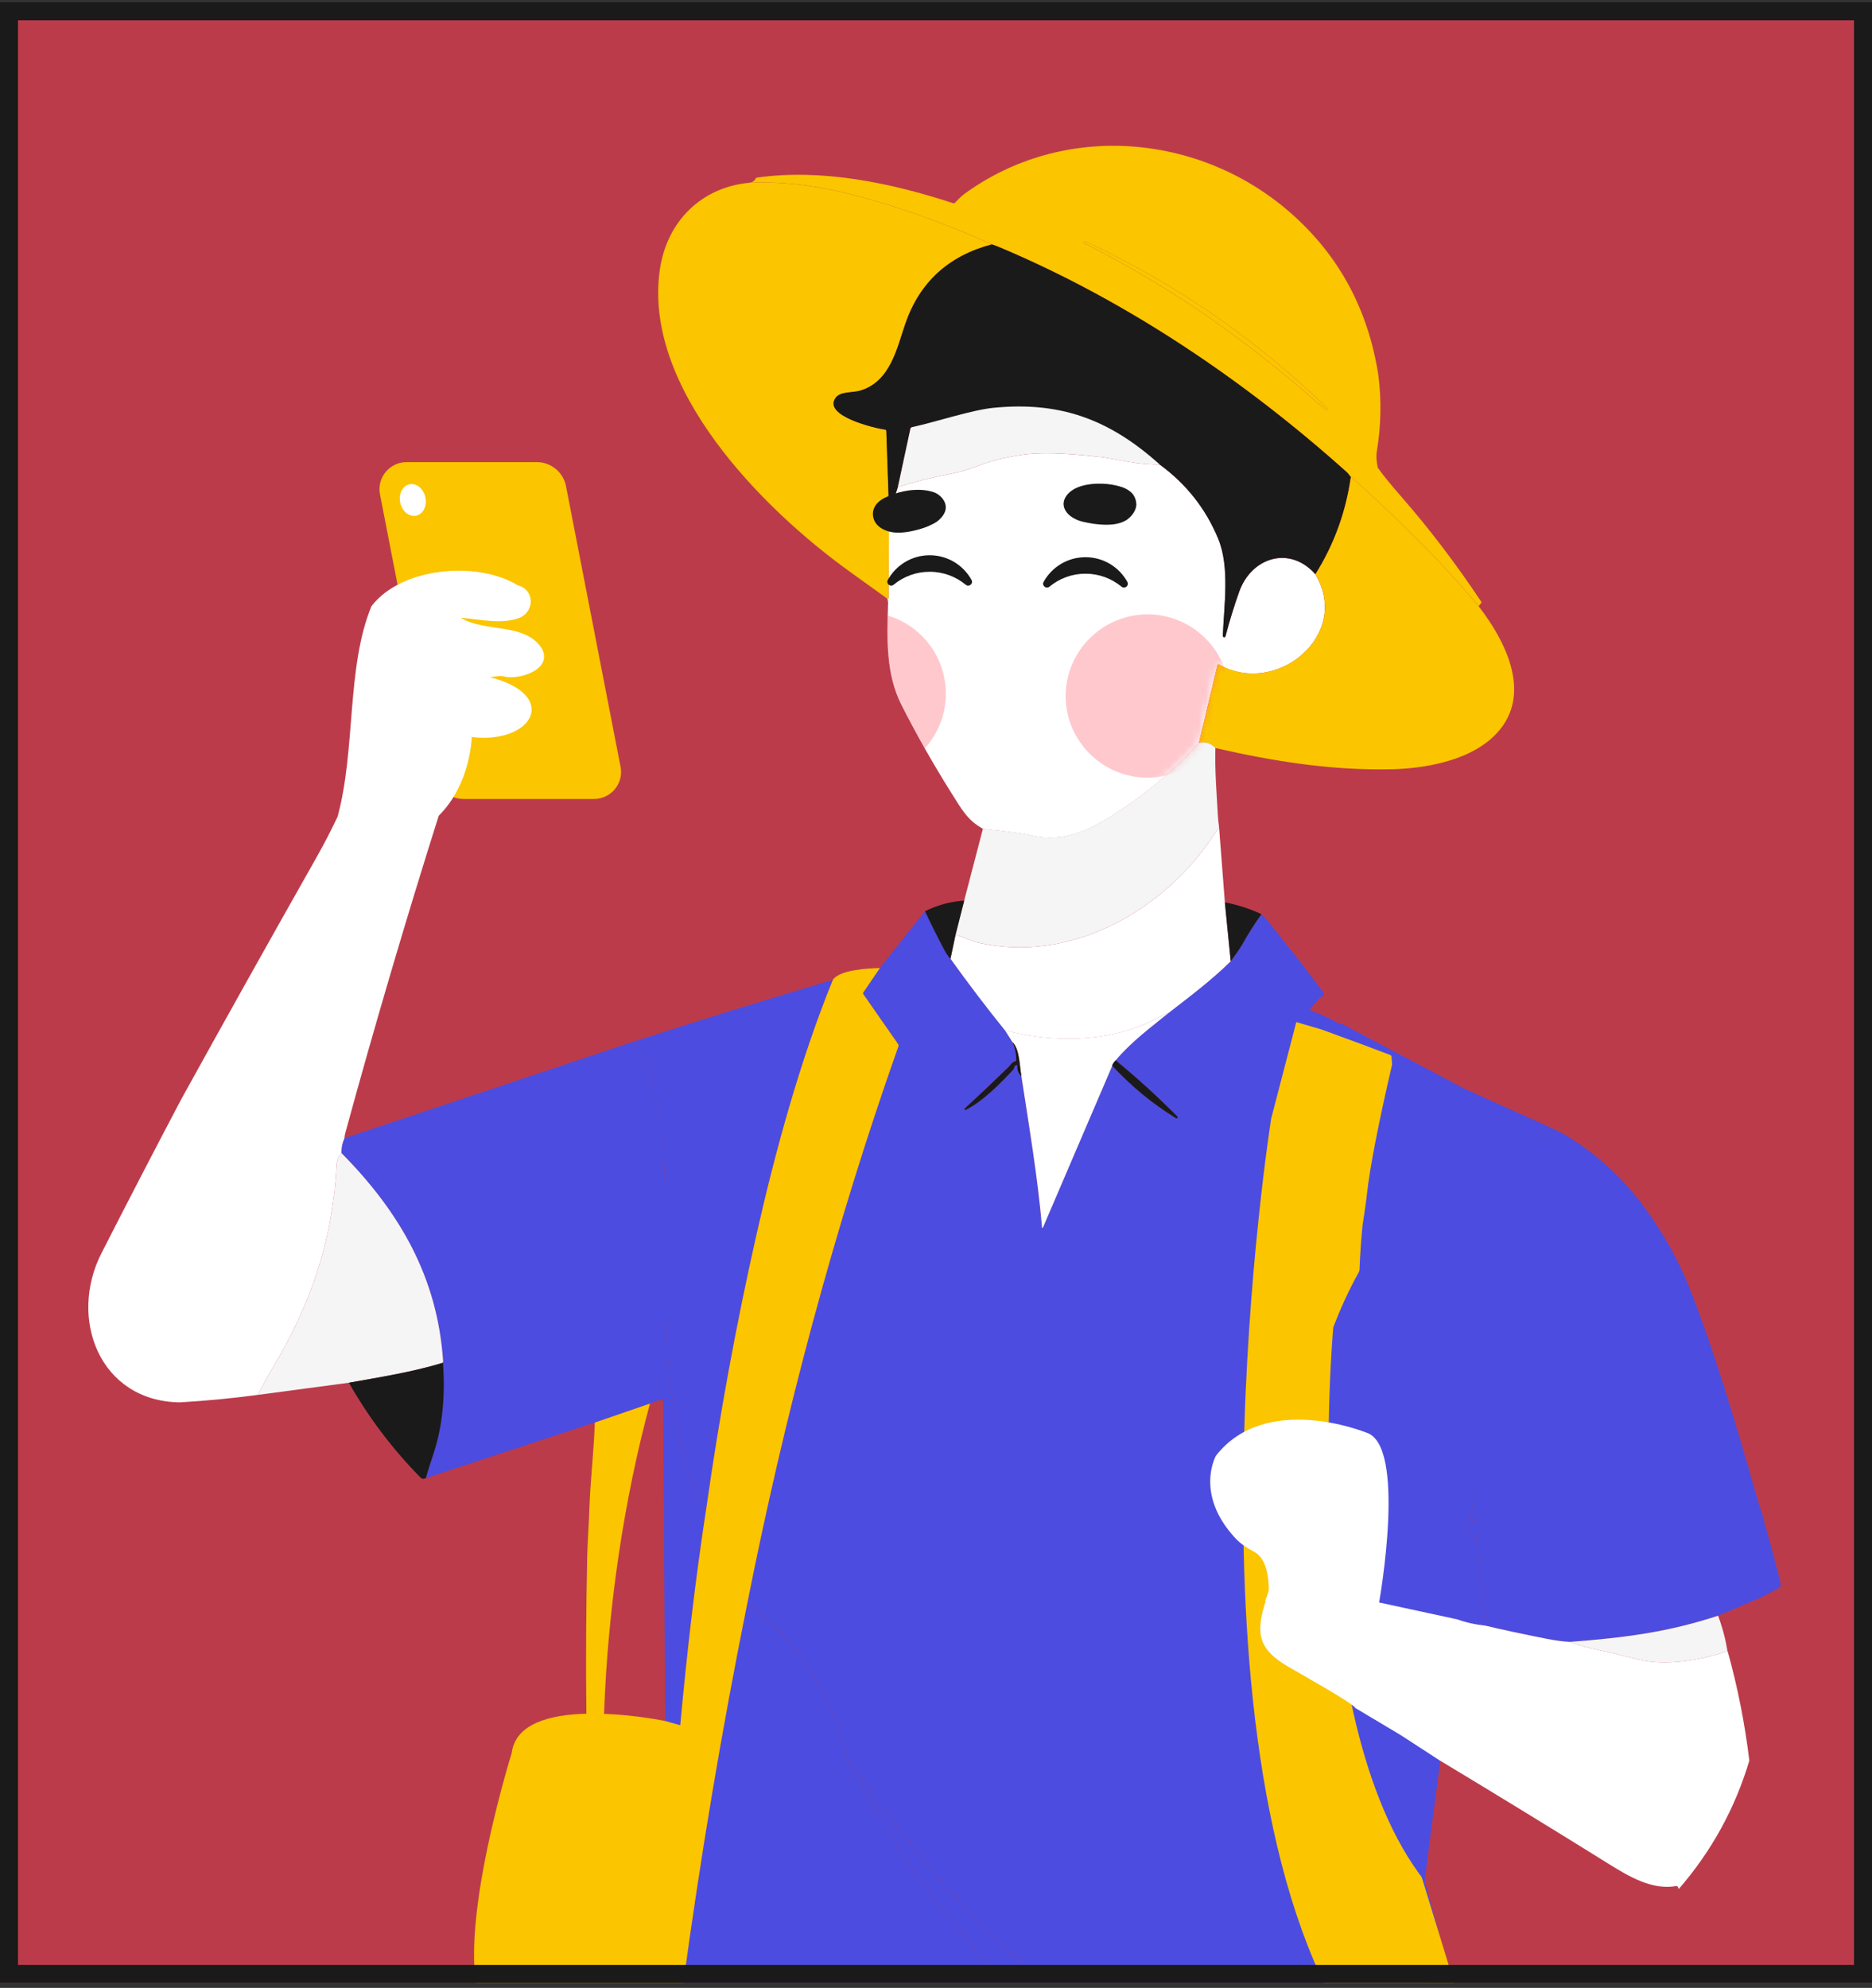
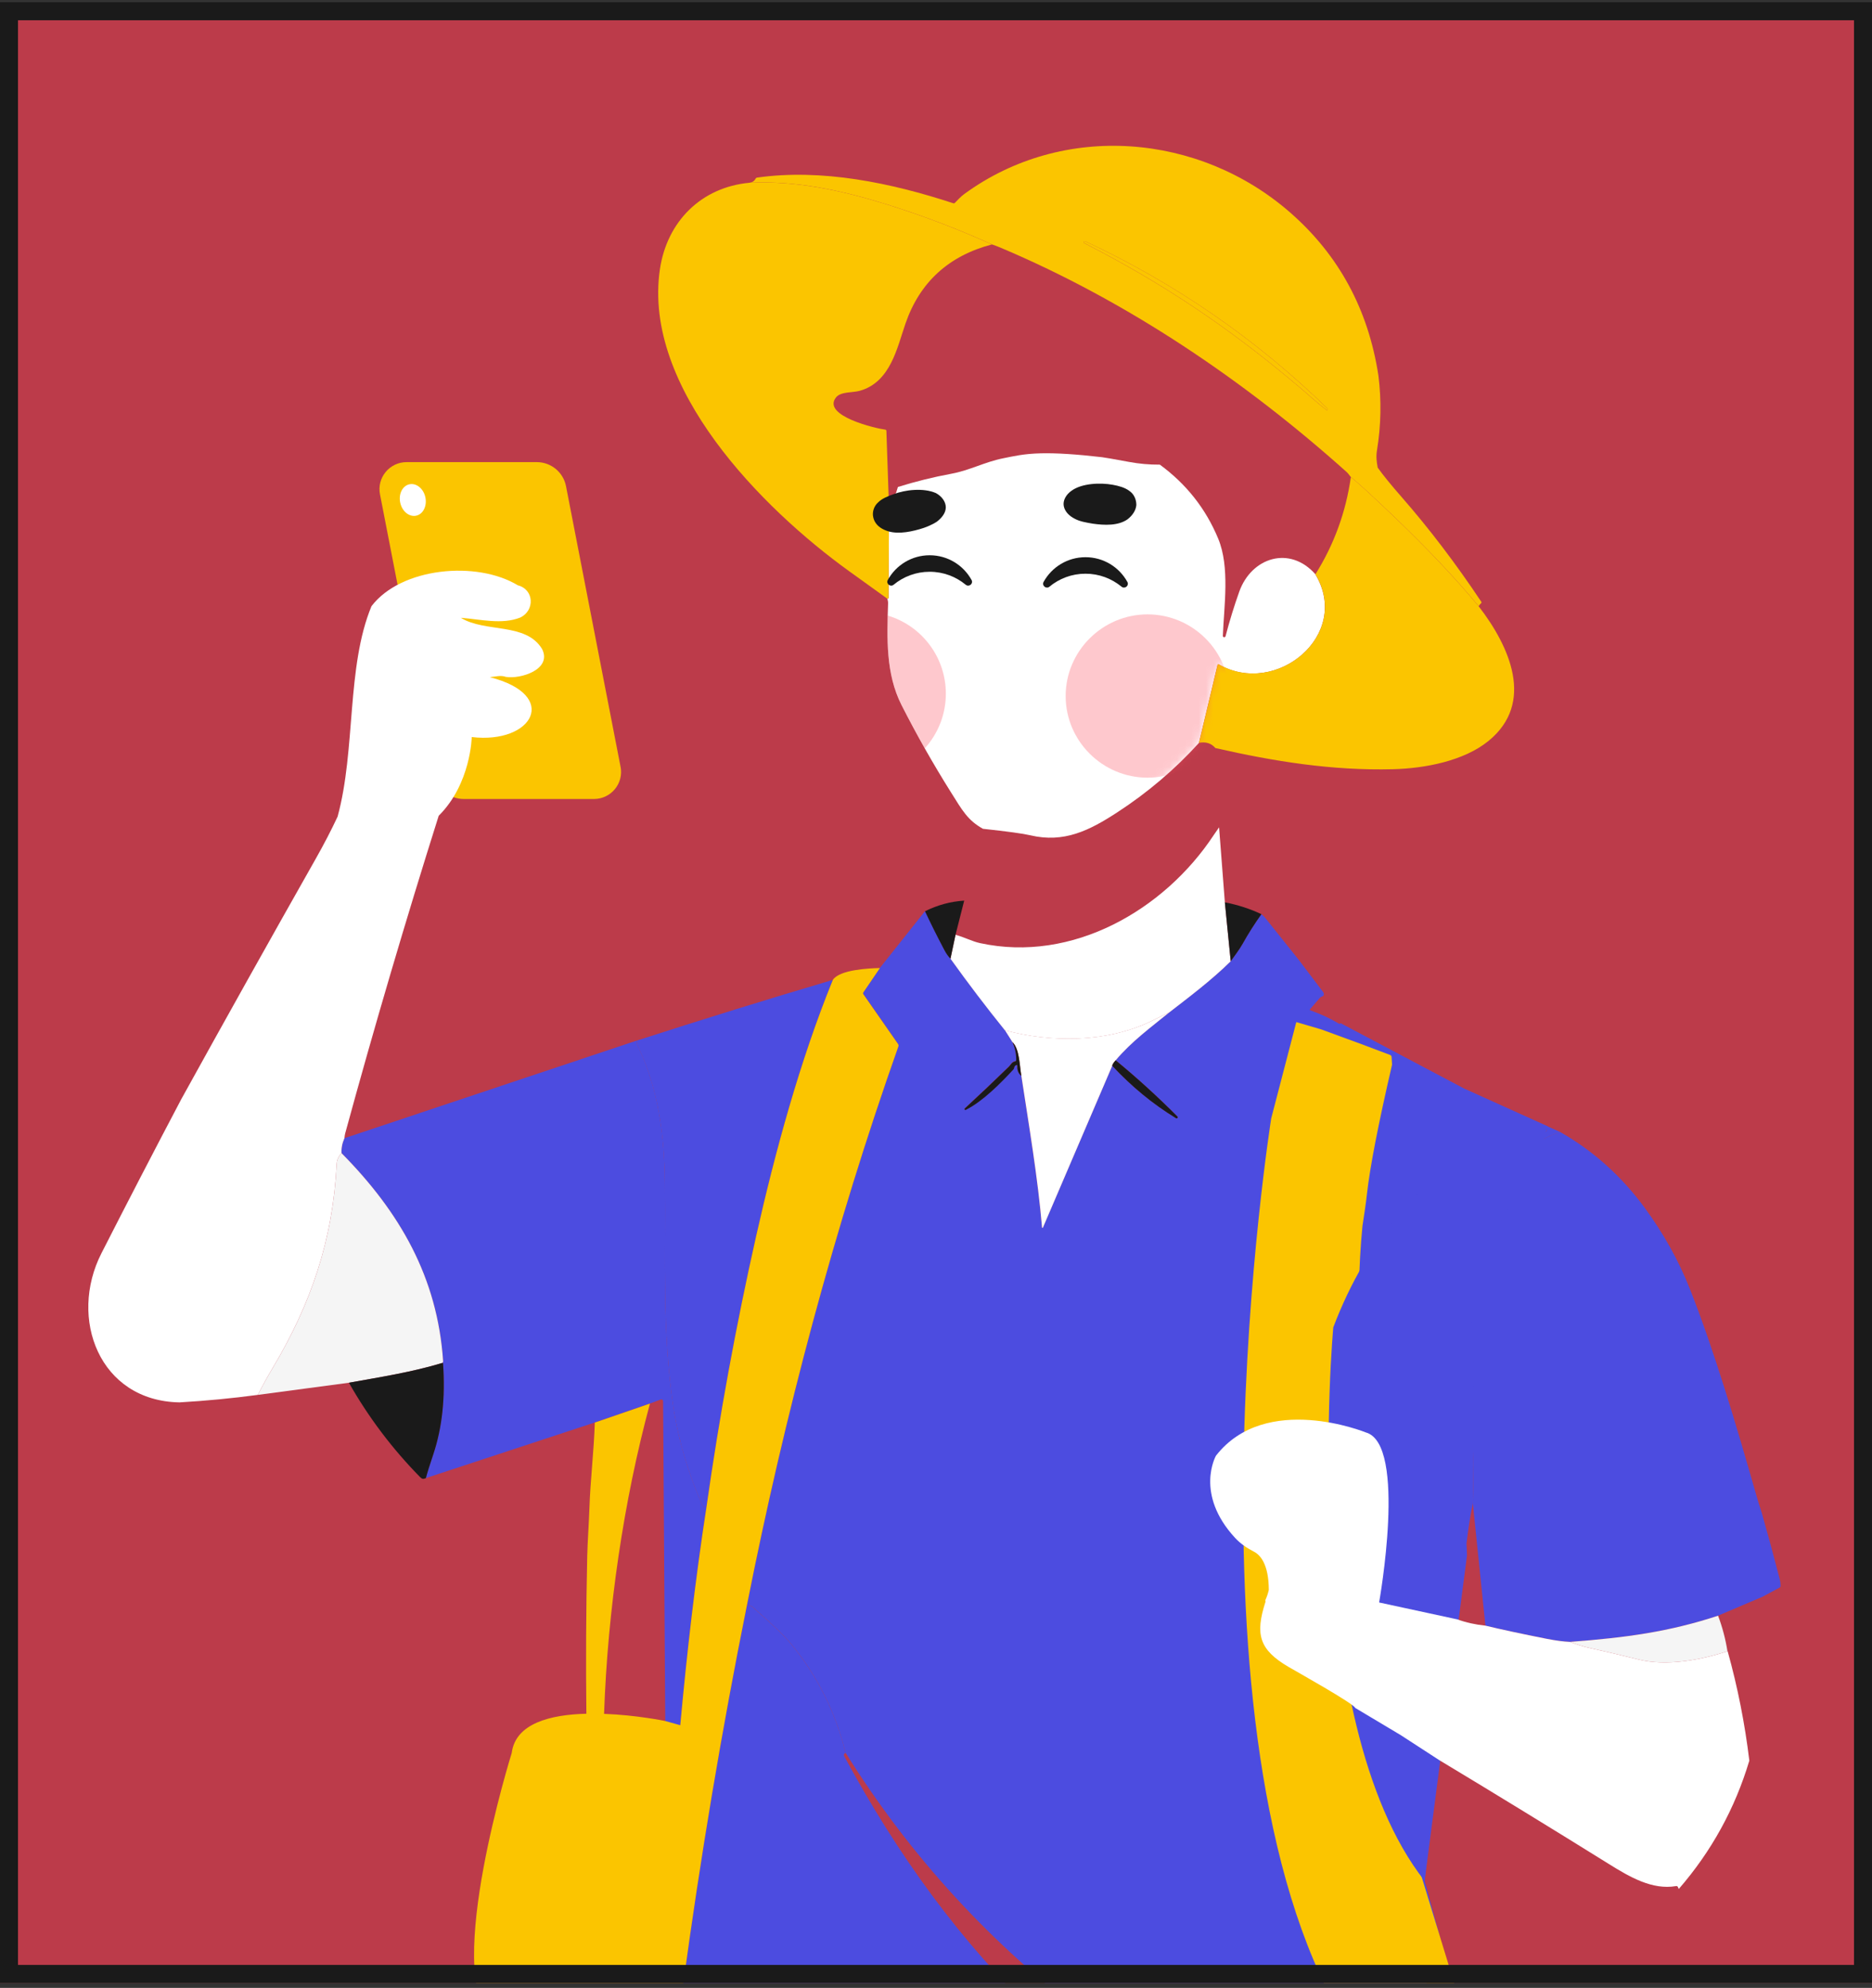
<svg xmlns="http://www.w3.org/2000/svg" width="260" height="276" viewBox="0 0 260 276" fill="none">
  <rect x="0" y="0" width="260" height="276" fill="#333333" stroke="none" />
  <g clip-path="url(#clip0_432_6911)">
    <rect y="0.312" width="260" height="275" fill="#BC3B4A" />
    <path d="M203.524 151.225L186.195 142.058L186.051 142.169C184.777 141.412 183.438 140.788 182.031 140.29C181.914 140.253 181.898 140.185 181.978 140.089L183.332 138.528C183.401 138.449 183.492 138.39 183.603 138.364C183.768 138.322 183.853 138.221 183.863 138.052C183.874 137.935 183.842 137.835 183.773 137.739L180.39 133.278L175.642 127.334L175.196 126.916C174.246 128.245 173.375 129.615 172.583 131.034C172.105 131.886 171.484 132.659 170.932 133.452C168.197 136.162 164.798 138.687 162.408 140.544C159.832 142.635 157.135 144.609 154.952 147.208C157.825 149.563 160.682 152.156 163.518 154.998C163.576 155.051 163.587 155.136 163.539 155.2C163.491 155.268 163.396 155.284 163.327 155.237C160.151 153.305 157.198 150.881 154.474 147.965L144.846 170.431C144.846 170.431 144.814 170.474 144.787 170.474C144.75 170.474 144.723 170.447 144.723 170.41C144.123 163.403 142.907 156.322 141.85 149.362C141.447 149.034 141.261 148.594 141.287 148.033C141.298 147.827 141.218 147.779 141.048 147.906C140.937 147.986 140.873 148.092 140.852 148.219C140.836 148.319 140.793 148.409 140.724 148.483C138.972 150.383 136.465 152.908 134.15 154.067C134.091 154.104 134.017 154.093 133.98 154.035C133.943 153.977 133.953 153.903 134.012 153.866C136.094 151.945 138.133 150.013 140.13 148.07C140.385 147.822 140.512 147.446 140.969 147.351C141.075 147.33 141.128 147.266 141.133 147.16C141.155 146.297 140.979 145.467 140.608 144.662L139.572 143.027C136.98 139.814 134.458 136.501 132.015 133.087C131.707 132.775 131.425 132.373 131.165 131.881C130.098 129.854 129.206 128.059 128.478 126.498L122.211 134.384L119.906 137.771C119.859 137.845 119.859 137.941 119.906 138.015L124.739 144.948C124.803 145.043 124.819 145.144 124.782 145.255C115.865 170.463 108.982 196.439 103.783 222.648C103.863 222.854 103.99 222.955 104.176 222.949C104.277 222.949 104.367 222.981 104.447 223.045C107.15 225.384 108.982 227.141 109.938 228.311C113.571 232.757 116.067 237.769 117.437 243.352C126.417 257.737 137.697 270.021 151.272 280.204L177.305 280.194C180.842 279.876 184.384 279.791 187.931 279.95C188.287 279.966 188.638 280.014 188.983 280.093C189.169 280.135 189.169 280.167 188.977 280.178L187.66 280.247L196.938 280.162L199.849 268.391L197.857 261.119L204.655 201.61L214.649 157.094C214.75 157.063 214.809 156.988 214.814 156.877C214.825 156.692 214.888 156.533 214.989 156.385L203.513 151.204L203.524 151.225Z" fill="#4C4CE0" />
    <path d="M182.696 79.733C179.112 75.684 173.817 77.409 172.123 82.136C171.411 84.131 170.774 86.195 170.216 88.333C170.195 88.418 170.115 88.476 170.025 88.476C169.919 88.476 169.834 88.386 169.839 88.28C170.004 84.099 170.838 78.743 169.191 74.779C167.471 70.63 164.767 67.206 161.092 64.512C159.637 64.522 158.203 64.395 156.791 64.13C154.666 63.739 153.429 63.517 153.073 63.48C149.526 63.067 146.695 62.887 144.576 62.94C142.144 62.998 140.784 63.342 139.287 63.638C136.796 64.136 134.661 65.311 132.128 65.776C129.632 66.237 127.157 66.851 124.709 67.613C124.443 68.582 124.034 69.534 123.471 70.487L123.408 83.004C123.408 83.062 123.381 83.099 123.323 83.115C123.286 83.126 123.259 83.131 123.232 83.131C123.312 83.337 123.349 83.549 123.344 83.776C123.19 88.624 123.004 93.541 125.213 97.892C127.316 102.036 129.611 106.079 132.085 110.017C133.652 112.51 134.385 113.875 136.52 115.071C139.919 115.436 142.107 115.738 143.089 115.971C147.778 117.077 151.284 115.32 155.155 112.801C159.366 110.065 163.158 106.847 166.52 103.147L169.096 92.34C169.122 92.223 169.191 92.197 169.292 92.255C177.258 96.807 187.736 88.164 182.691 79.743L182.696 79.733Z" fill="white" />
    <path d="M191.441 52.106C191.882 55.583 191.813 59.066 191.245 62.537C191.102 63.4 191.197 64.094 191.346 64.924C192.1 65.983 193.21 67.343 194.676 69.016C198.494 73.382 202.18 78.219 205.727 83.538C205.78 83.623 205.77 83.702 205.695 83.766C205.552 83.893 205.446 84.025 205.377 84.173C202.121 80.241 198.048 75.944 193.151 71.281C190.491 68.746 188.648 67.063 187.623 66.232C187.421 66.015 187.278 65.761 187.065 65.565C172.875 52.852 156.566 41.817 138.95 34.381C138.552 34.212 138.159 34.063 137.777 33.937C132.971 31.761 128.037 29.888 122.97 28.316C116.805 26.405 110.533 25.066 104.102 25.368C104.495 25.32 104.776 25.135 104.941 24.807C104.988 24.722 105.057 24.669 105.153 24.659C114.149 23.383 123.772 25.389 132.402 28.221C132.482 28.247 132.572 28.221 132.625 28.162C133.045 27.728 133.449 27.289 133.932 26.934C147.692 16.889 166.603 18.477 179.232 29.544C185.955 35.434 190.029 42.955 191.441 52.106ZM180.581 53.837C181.5 54.614 182.918 55.927 184.214 56.911C184.272 56.949 184.352 56.933 184.389 56.874C184.421 56.827 184.415 56.769 184.378 56.726C174.479 47.099 163.257 39.356 150.719 33.497C150.65 33.465 150.56 33.513 150.517 33.614C150.517 33.624 150.512 33.63 150.506 33.64C150.496 33.677 150.549 33.73 150.671 33.794C161.489 39.34 170.613 45.395 180.581 53.842V53.837Z" fill="#FBC500" />
    <path d="M137.766 33.937C131.754 35.519 127.75 39.181 125.764 44.913C124.601 48.269 123.698 53.037 119.428 54.255C118.409 54.546 116.746 54.339 116.093 55.202C114.149 57.742 121.685 59.5 122.933 59.648C123.045 59.658 123.103 59.722 123.109 59.838L123.475 70.476L123.411 82.993C123.411 83.052 123.385 83.088 123.326 83.104C123.289 83.115 123.263 83.12 123.236 83.12C121.468 81.85 119.704 80.58 117.941 79.31C105.865 70.609 89.232 53.858 91.653 37.393C92.63 30.761 97.389 25.992 104.102 25.373C110.533 25.072 116.805 26.411 122.971 28.321C128.037 29.893 132.971 31.767 137.777 33.942L137.766 33.937Z" fill="#FBC500" />
    <path d="M180.581 53.837C170.613 45.39 161.489 39.335 150.671 33.788C150.549 33.725 150.491 33.672 150.506 33.635C150.538 33.534 150.629 33.465 150.698 33.487C150.703 33.487 150.708 33.487 150.714 33.492C163.252 39.351 174.468 47.094 184.373 56.721C184.421 56.774 184.41 56.853 184.362 56.896C184.32 56.933 184.261 56.938 184.214 56.906C182.918 55.922 181.505 54.609 180.581 53.831V53.837Z" fill="#FBC500" />
-     <path d="M137.766 33.937C138.154 34.069 138.547 34.217 138.94 34.381C156.556 41.817 172.865 52.852 187.055 65.565C187.273 65.761 187.411 66.015 187.613 66.232C186.917 71.106 185.276 75.605 182.69 79.728C179.105 75.679 173.81 77.404 172.116 82.13C171.404 84.126 170.767 86.19 170.209 88.328C170.183 88.429 170.077 88.492 169.976 88.466C169.891 88.445 169.832 88.365 169.832 88.275C169.997 84.094 170.831 78.738 169.184 74.774C167.464 70.624 164.761 67.2 161.086 64.506C153.736 58.933 145.515 56.589 136.428 57.483C133.428 57.779 129.891 58.589 126.683 59.298C126.545 59.33 126.46 59.415 126.433 59.547L124.702 67.597C124.436 68.566 124.028 69.518 123.465 70.471L123.098 59.833C123.098 59.722 123.034 59.658 122.923 59.642C121.675 59.5 114.144 57.737 116.083 55.197C116.741 54.334 118.404 54.541 119.418 54.249C123.688 53.027 124.59 48.258 125.754 44.908C127.74 39.176 131.744 35.514 137.756 33.931L137.766 33.937Z" fill="#1A1A1A" />
-     <path d="M161.097 64.511C159.641 64.522 158.208 64.395 156.795 64.13C154.671 63.739 153.433 63.517 153.077 63.474C149.53 63.061 146.699 62.881 144.58 62.934C142.148 62.992 140.788 63.337 139.291 63.633C136.8 64.13 134.665 65.305 132.132 65.771C129.636 66.231 127.161 66.846 124.713 67.608L126.444 59.558C126.471 59.42 126.556 59.335 126.694 59.309C129.901 58.6 135.001 56.91 138.002 56.619C147.089 55.725 154.002 58.114 161.097 64.517V64.511Z" fill="#F5F5F5" />
    <path d="M187.62 66.237C188.644 67.062 190.487 68.745 193.148 71.286C198.044 75.948 202.118 80.246 205.373 84.178C209.648 89.714 213.238 97.563 206.743 102.866C203.339 105.645 197.933 106.688 193.461 106.799C185.017 107.01 176.998 105.724 168.804 103.861C168.235 103.195 167.476 102.956 166.525 103.136L169.101 92.329C169.128 92.213 169.197 92.186 169.298 92.244C177.264 96.796 187.742 88.153 182.696 79.733C185.283 75.61 186.924 71.111 187.62 66.237Z" fill="#FBC500" />
-     <path d="M166.524 103.131C167.475 102.951 168.234 103.195 168.802 103.856C168.718 106.99 168.967 110.012 169.142 113.113C169.174 113.7 169.233 114.283 169.318 114.86C169.026 115.272 168.776 115.632 168.579 115.929C161.702 126.36 148.914 133.722 136.12 130.938C135.005 130.695 133.906 130.091 132.711 129.79L133.916 125.037L136.519 115.05C139.918 115.415 142.106 115.717 143.088 115.95C147.777 117.056 151.282 115.299 155.154 112.78C159.365 110.043 163.157 106.825 166.519 103.126L166.524 103.131Z" fill="#F5F5F5" />
    <path d="M169.317 114.865L170.119 125.281L170.932 133.463C168.197 136.173 164.798 138.697 162.408 140.555C161.505 141.005 160.603 141.444 159.694 141.878C153.646 144.752 145.961 144.779 139.567 143.048C136.975 139.835 134.453 136.522 132.01 133.108L132.711 129.795C133.906 130.097 135.005 130.706 136.12 130.944C148.919 133.722 161.707 126.36 168.579 115.934C168.776 115.632 169.025 115.278 169.317 114.865Z" fill="white" />
    <path d="M133.916 125.043L132.711 129.795L132.01 133.108C131.702 132.796 131.42 132.394 131.16 131.902C130.092 129.875 129.2 128.081 128.473 126.519C130.204 125.657 132.015 125.164 133.911 125.043H133.916Z" fill="#1A1A1A" />
    <path d="M170.119 125.28C171.973 125.645 173.661 126.196 175.196 126.926C174.246 128.255 173.375 129.625 172.583 131.044C172.105 131.896 171.484 132.669 170.932 133.463L170.119 125.28Z" fill="#1A1A1A" />
    <path d="M115.679 136.041C111.085 147.308 107.628 160.074 105.031 171.585C102.222 184.039 99.922 196.582 98.127 209.221C97.825 209.279 97.623 209.178 97.506 208.919C95.69 204.748 94.234 200.102 93.528 195.402C91.935 184.79 92.455 174.65 92.344 164.245C92.275 157.624 91.425 150.997 88.467 144.996C88.419 144.9 88.414 144.8 88.446 144.699L88.531 144.45C97.559 141.534 106.608 138.729 115.679 136.046V136.041Z" fill="#4C4CE0" />
    <path d="M162.408 140.555C159.833 142.646 157.135 144.625 154.952 147.218C154.66 147.541 154.501 147.795 154.479 147.975L144.851 170.442C144.84 170.474 144.803 170.495 144.771 170.479C144.745 170.469 144.729 170.447 144.729 170.421C144.129 163.414 142.913 156.332 141.856 149.373C141.601 148.007 141.622 145.636 140.608 144.673L139.572 143.037C145.966 144.763 153.646 144.742 159.7 141.868C160.608 141.434 161.511 140.994 162.414 140.545L162.408 140.555Z" fill="white" />
    <path d="M88.532 144.44L88.447 144.689C88.41 144.789 88.421 144.89 88.468 144.985C91.432 150.987 92.276 157.618 92.345 164.234C92.457 174.639 91.936 184.774 93.529 195.391C94.236 200.091 95.686 204.738 97.507 208.908C97.619 209.168 97.826 209.268 98.128 209.21C95.845 223.982 94.427 238.779 93.312 253.678C93.301 253.794 93.243 253.842 93.126 253.821C92.823 253.763 92.685 251.974 92.685 251.656C92.68 247.412 92.584 243.172 92.398 238.938L92.096 194.534C92.096 194.401 91.989 194.296 91.856 194.296C91.83 194.296 91.803 194.296 91.777 194.311L90.274 194.862L82.616 197.498L59.148 205.219C59.307 204.584 59.647 203.489 60.173 201.922C61.41 198.228 61.862 194.02 61.527 189.299C61.527 189.262 61.495 189.241 61.447 189.225L61.495 189.157C61.532 189.104 61.548 189.045 61.543 188.987C60.762 177.328 55.515 168.283 47.443 160.106C47.395 159.439 47.528 158.746 47.841 158.031L88.537 144.44H88.532Z" fill="#4C4CE0" />
    <path d="M140.607 144.683C141.621 145.646 141.6 148.012 141.855 149.383C141.451 149.055 141.266 148.616 141.292 148.055C141.303 147.843 141.223 147.801 141.053 147.928C140.942 148.007 140.878 148.113 140.857 148.24C140.841 148.34 140.798 148.43 140.729 148.504C138.977 150.404 136.47 152.929 134.155 154.088C134.096 154.125 134.022 154.115 133.985 154.056C133.947 153.998 133.958 153.924 134.016 153.887C136.098 151.966 138.138 150.034 140.134 148.092C140.389 147.843 140.517 147.467 140.973 147.372C141.08 147.351 141.133 147.287 141.138 147.181C141.159 146.319 140.984 145.488 140.612 144.683H140.607Z" fill="#1A1A1A" />
    <path d="M154.953 147.218C157.826 149.573 160.683 152.166 163.519 155.009C163.582 155.067 163.588 155.162 163.529 155.226C163.476 155.284 163.391 155.294 163.328 155.247C160.152 153.315 157.199 150.891 154.475 147.975C154.496 147.795 154.655 147.541 154.947 147.218H154.953Z" fill="#1A1A1A" />
    <path d="M216.641 157.141C221.262 159.756 225.186 163.276 228.426 167.684C231.055 171.267 233.147 175.02 234.698 178.931C238.059 187.42 241.155 197.862 243.896 207.468C244.14 208.331 244.406 209.194 244.692 210.046C245.558 213.094 246.387 216.153 247.178 219.223C247.257 219.53 247.3 219.848 247.305 220.176C247.305 220.292 247.257 220.371 247.157 220.424L244.815 221.684L238.628 224.32C231.814 226.558 225.855 227.368 218.065 227.956C217.156 227.919 216.078 227.776 214.836 227.532C211.325 226.839 208.479 226.225 206.307 225.701L204.559 208.707C204.671 205.277 204.692 201.842 204.634 198.397C204.634 198.291 204.65 198.196 204.682 198.1C204.719 198 204.735 197.894 204.735 197.788C204.666 190.945 204.501 184.107 204.241 177.269C204.135 174.427 204.623 171.431 205.707 168.288C207.549 162.931 211.198 159.211 216.647 157.131L216.641 157.141Z" fill="#4C4CE0" />
    <path d="M47.443 160.111C55.52 168.283 60.762 177.333 61.543 188.992C61.543 189.056 61.532 189.109 61.495 189.162L61.447 189.231C57.188 190.517 52.817 191.199 48.447 191.983L35.812 193.666C36.45 192.406 37.135 191.168 37.862 189.956C43.205 181.001 46.227 172.183 46.763 161.598C46.79 161.037 47.018 160.54 47.438 160.111H47.443Z" fill="#F5F5F5" />
    <path d="M61.452 189.231C61.5 189.247 61.527 189.273 61.532 189.305C61.867 194.026 61.415 198.233 60.178 201.928C59.652 203.489 59.312 204.59 59.153 205.225C58.786 205.378 58.627 205.368 58.34 205.077C54.474 201.139 51.181 196.778 48.457 191.978C52.828 191.194 57.199 190.517 61.458 189.225L61.452 189.231Z" fill="#1A1A1A" />
    <path d="M191.817 204.267H191.876C194.467 209.506 192.763 214.656 190.893 219.716C190.824 219.906 190.851 220.25 190.978 220.753C189.799 221.97 188.339 222.796 186.597 223.219C186.416 223.262 186.241 223.15 186.199 222.976C186.177 222.891 186.193 222.801 186.241 222.727C187.351 220.943 188.939 219.075 189.81 217.535C191.86 213.899 192.444 209.945 191.562 205.68C191.499 205.367 191.584 204.896 191.817 204.272V204.267Z" fill="#F5F5F5" />
    <path d="M171.641 208.723C171.641 208.723 171.636 208.75 171.631 208.766C171.631 208.75 171.636 208.739 171.641 208.723C171.647 208.654 171.657 208.591 171.673 208.527C171.663 208.591 171.652 208.654 171.641 208.723Z" fill="white" />
    <path d="M177.857 205.659C177.825 205.627 177.793 205.601 177.756 205.569C177.793 205.595 177.825 205.627 177.857 205.659Z" fill="white" />
    <path d="M171.547 197.408C171.584 197.424 171.627 197.44 171.674 197.45C171.627 197.44 171.589 197.424 171.547 197.408Z" fill="white" />
-     <path d="M181.422 202.51C181.459 202.441 181.486 202.388 181.507 202.34C181.512 202.324 181.517 202.314 181.517 202.298C181.517 202.308 181.512 202.324 181.507 202.34C181.486 202.383 181.459 202.441 181.422 202.51Z" fill="white" />
-     <path d="M204.553 208.718L206.301 225.712C204.909 225.569 203.603 225.278 202.387 224.839C203.252 219.695 203.465 214.058 204.559 208.713L204.553 208.718Z" fill="#4C4CE0" />
+     <path d="M181.422 202.51C181.459 202.441 181.486 202.388 181.507 202.34C181.512 202.324 181.517 202.314 181.517 202.298C181.517 202.308 181.512 202.324 181.507 202.34C181.486 202.383 181.459 202.441 181.422 202.51" fill="white" />
    <path d="M170.108 211.459C171.489 211.549 172.854 211.782 174.198 212.163L177.485 215.757C177.527 215.805 177.522 215.879 177.474 215.921C177.437 215.953 177.384 215.958 177.342 215.937L174.097 214.09L170.023 211.682L170.108 211.459Z" fill="#4C4CE0" />
    <path d="M103.782 222.669C103.862 222.875 103.99 222.976 104.175 222.971C104.276 222.971 104.367 223.002 104.446 223.066C107.149 225.405 108.982 227.162 109.938 228.332C113.57 232.778 116.066 237.79 117.436 243.373C117.208 243.479 117.155 243.649 117.272 243.871C124.537 257.309 133.352 269.677 144.51 280.199H94.266C96.767 260.908 99.938 241.733 103.782 222.669Z" fill="#4C4CE0" />
    <path d="M238.622 224.325C239.222 225.924 239.658 227.57 239.923 229.258C236.222 230.48 231.416 231.37 227.581 230.406C225.324 229.84 223.057 229.305 220.789 228.808C219.854 228.602 218.946 228.321 218.064 227.961C225.855 227.374 231.814 226.564 238.628 224.325H238.622Z" fill="#F5F5F5" />
    <path d="M203.413 280.035L191.427 240.928C191.427 240.928 187.083 191.644 189.233 170.209C189.462 168.706 189.695 167.213 189.86 165.726C190.274 162.027 191.432 156.057 193.344 147.816L193.275 146.731C193.264 146.604 193.185 146.514 193.036 146.456C190.965 145.657 187.789 144.482 183.503 142.921C183.381 142.878 183.269 142.847 183.158 142.82L180.041 141.91L176.557 155.279C176.557 155.279 163.009 240.446 186.461 280.209L200.487 280.072C201.326 280.474 202.303 280.463 203.424 280.04L203.413 280.035Z" fill="#FBC500" />
    <path d="M214.054 158.333C214.867 157.888 215.727 157.491 216.641 157.142L214.994 156.412C214.994 156.412 195.069 158.285 185.18 184.288C185.18 184.288 180.14 238.621 197.862 261.146L203.752 215.953L203.683 214.275C203.911 212.412 204.182 210.549 204.554 208.723C204.665 205.294 204.686 201.859 204.628 198.413C204.628 198.308 204.644 198.212 204.676 198.117C204.713 198.016 204.729 197.911 204.729 197.805C204.66 191.311 204.506 184.822 204.272 178.333L214.054 158.338V158.333ZM214.819 156.899C214.808 157.01 214.755 157.079 214.654 157.116C214.654 157.116 214.654 157.116 214.649 157.116L214.862 156.676C214.84 156.745 214.824 156.819 214.819 156.899Z" fill="#4C4CE0" />
-     <path d="M117.437 243.373C126.418 257.758 137.698 270.042 151.272 280.225L144.511 280.199C133.348 269.677 124.538 257.308 117.273 243.871C117.15 243.648 117.204 243.479 117.437 243.373Z" fill="#4C4CE0" />
    <path d="M124.738 144.969L119.905 138.035C119.857 137.961 119.857 137.866 119.905 137.792L122.21 134.405C120.697 134.436 116.634 134.622 115.678 136.04C111.084 147.308 107.627 160.074 105.03 171.585C102.221 184.038 99.921 196.581 98.126 209.22C96.57 219.302 95.412 229.395 94.483 239.531L92.401 238.948C92.401 238.948 88.423 238.117 83.899 237.953C84.398 223.536 86.618 208.368 90.272 194.877L82.614 197.513C82.481 201.556 81.992 205.505 81.859 209.495C81.785 211.702 81.605 214.042 81.557 216.1C81.397 223.441 81.36 230.724 81.44 237.937C76.48 238.059 71.599 239.255 71.073 243.383C71.073 243.383 61.546 273.863 68.206 280.087C68.206 280.087 78.477 281.326 94.265 280.204L94.876 275.594C97.276 257.864 100.24 240.224 103.777 222.679C108.976 196.465 115.859 170.495 124.775 145.286C124.812 145.175 124.796 145.074 124.733 144.979L124.738 144.969Z" fill="#FBC500" />
    <path d="M86.191 106.471L78.612 67.497C78.235 65.565 76.53 64.162 74.555 64.162H56.472C55.341 64.162 54.284 64.66 53.567 65.528C52.85 66.396 52.558 67.528 52.776 68.629L60.354 107.598C60.731 109.53 62.436 110.933 64.411 110.933H82.494C83.626 110.933 84.682 110.435 85.399 109.567C86.116 108.699 86.408 107.567 86.191 106.466V106.471Z" fill="#FBC500" />
    <path d="M59.08 69.048C59.335 70.254 58.762 71.397 57.8 71.599C56.834 71.805 55.841 70.995 55.586 69.789C55.331 68.582 55.905 67.439 56.866 67.238C57.832 67.031 58.825 67.841 59.08 69.048Z" fill="white" />
    <path d="M70.267 93.98C72.28 94.314 76.709 92.959 75.291 90.112C73.029 86.38 67.431 87.883 64.006 85.777C66.725 85.978 69.72 86.761 72.285 85.729C74.303 84.74 74.187 81.839 71.914 81.262C66.21 77.801 55.7 78.775 51.595 84.163C48.095 92.604 49.434 104.042 46.89 113.378C45.981 115.315 44.999 117.204 43.847 119.242C37.564 130.34 31.335 141.47 25.164 152.638C21.425 159.73 17.734 166.853 14.091 173.998C9.481 183.033 13.788 194.512 24.925 194.708C28.605 194.496 32.232 194.147 35.812 193.666C36.449 192.406 37.134 191.173 37.861 189.955C43.204 181 46.226 172.183 46.762 161.598C46.789 161.037 47.017 160.545 47.437 160.111C47.389 159.444 47.522 158.751 47.835 158.036C47.872 157.713 47.904 157.496 47.936 157.385C51.977 142.592 56.311 127.884 60.931 113.261C65.408 108.826 65.52 102.332 65.52 102.332C74.006 103.343 77.846 96.51 68.021 94.017C68.802 93.97 69.503 93.705 70.257 93.98H70.267Z" fill="white" />
    <path d="M239.925 229.258C236.223 230.48 231.417 231.37 227.582 230.406C225.325 229.84 223.058 229.306 220.79 228.808C219.855 228.602 218.947 228.321 218.066 227.961C217.158 227.924 216.079 227.781 214.837 227.538C211.326 226.844 208.48 226.231 206.308 225.707C204.916 225.564 203.61 225.273 202.394 224.833L191.544 222.489C191.544 222.489 195.485 200.493 189.706 198.884C189.706 198.884 175.824 193.216 168.883 202.112C168.883 202.112 165.877 207.389 171.539 213.523C172.277 214.322 173.19 214.942 174.162 215.439C175.017 215.878 176.207 217.138 176.223 220.747C176.106 221.245 175.946 221.732 175.729 222.198C175.771 222.256 175.782 222.33 175.755 222.415C174.305 226.913 174.879 229.046 178.968 231.438C180.073 232.084 188.06 236.551 188.219 237.128L194.555 240.912L199.871 244.363C207.768 249.115 215.628 253.932 223.456 258.801C226.313 260.584 229.478 262.442 232.792 261.865C232.909 261.844 232.989 261.886 233.037 261.992L233.164 262.267C237.71 257.028 240.976 251.09 242.962 244.447C242.341 239.293 241.337 234.222 239.946 229.237L239.925 229.258Z" fill="white" />
    <path d="M124.106 68.608C123.267 68.915 122.502 69.216 121.966 69.751C121.355 70.285 121.127 71.122 121.281 71.804C121.435 72.566 121.966 73.175 122.81 73.556C124.26 74.239 126.092 73.937 127.696 73.482C128.535 73.254 129.454 72.873 130.139 72.418C130.824 71.884 131.361 71.201 131.361 70.439C131.361 69.677 130.824 68.915 129.985 68.459C128.227 67.697 125.71 68.004 124.106 68.613V68.608Z" fill="#1A1A1A" />
    <path d="M154.544 67.306C155.383 67.459 156.222 67.687 156.833 68.142C157.518 68.597 157.826 69.359 157.826 70.121C157.752 70.884 157.29 71.566 156.605 72.101C155.309 73.016 153.397 72.937 151.793 72.71C150.875 72.556 149.961 72.403 149.276 72.027C148.511 71.646 147.901 71.037 147.747 70.275C147.593 69.513 148.049 68.677 148.814 68.142C150.264 67.078 152.861 66.999 154.539 67.306H154.544Z" fill="#1A1A1A" />
    <g opacity="0.31">
      <mask id="mask0_432_6911" style="mask-type:alpha" maskUnits="userSpaceOnUse" x="123" y="62" width="62" height="55">
        <path d="M182.694 79.733C179.11 75.684 173.815 77.409 172.121 82.136C171.409 84.131 170.772 86.195 170.214 88.333C170.193 88.418 170.113 88.476 170.023 88.476C169.917 88.476 169.832 88.386 169.837 88.28C170.002 84.099 170.836 78.743 169.189 74.779C167.469 70.63 164.765 67.206 161.09 64.512C159.635 64.522 158.201 64.395 156.789 64.13C154.665 63.739 153.427 63.517 153.071 63.48C149.524 63.067 146.693 62.887 144.574 62.94C142.142 62.998 140.782 63.342 139.285 63.638C136.794 64.136 134.659 65.311 132.126 65.776C129.63 66.237 127.155 66.851 124.707 67.613C124.441 68.582 124.032 69.534 123.469 70.487L123.406 83.004C123.406 83.062 123.379 83.099 123.321 83.115C123.284 83.126 123.257 83.131 123.23 83.131C123.31 83.337 123.347 83.549 123.342 83.776C123.188 88.624 123.002 93.541 125.211 97.892C127.314 102.036 129.609 106.079 132.083 110.017C133.65 112.51 134.383 113.875 136.518 115.071C139.917 115.436 142.105 115.738 143.087 115.971C147.777 117.077 151.282 115.32 155.153 112.801C159.364 110.065 163.156 106.847 166.518 103.147L169.094 92.34C169.12 92.223 169.189 92.197 169.29 92.255C177.256 96.807 187.734 88.164 182.689 79.743L182.694 79.733Z" fill="white" />
      </mask>
      <g mask="url(#mask0_432_6911)">
        <path d="M148.008 96.637C148.008 102.877 153.122 107.974 159.383 107.974C165.645 107.974 170.759 102.877 170.759 96.637C170.759 90.397 165.645 85.301 159.383 85.301C153.122 85.301 148.008 90.397 148.008 96.637Z" fill="#FD4E5F" />
      </g>
    </g>
    <path d="M129.12 79.384C131.022 79.384 132.764 80.061 134.123 81.183C134.58 81.559 135.222 81.04 134.936 80.522C133.81 78.479 131.627 77.092 129.12 77.092C126.614 77.092 124.431 78.479 123.305 80.522C123.018 81.04 123.666 81.559 124.118 81.183C125.472 80.061 127.219 79.384 129.12 79.384Z" fill="#1A1A1A" />
    <path d="M150.761 79.653C152.662 79.653 154.404 80.331 155.764 81.453C156.22 81.829 156.863 81.31 156.576 80.791C155.45 78.748 153.268 77.362 150.761 77.362C148.254 77.362 146.072 78.748 144.946 80.791C144.659 81.31 145.307 81.829 145.758 81.453C147.113 80.331 148.86 79.653 150.761 79.653Z" fill="#1A1A1A" />
    <g opacity="0.31">
      <path d="M123.296 85.465C123.179 89.752 123.264 94.039 125.218 97.881C126.248 99.913 127.326 101.919 128.447 103.899C130.269 101.882 131.368 99.215 131.368 96.315C131.368 91.213 127.996 86.873 123.296 85.465Z" fill="#FD4E5F" />
    </g>
  </g>
  <rect x="1.25" y="1.562" width="257.5" height="272.5" stroke="#1A1A1A" stroke-width="2.5" />
  <defs>
    <clipPath id="clip0_432_6911">
      <rect y="0.312" width="260" height="275" fill="white" />
    </clipPath>
  </defs>
</svg>